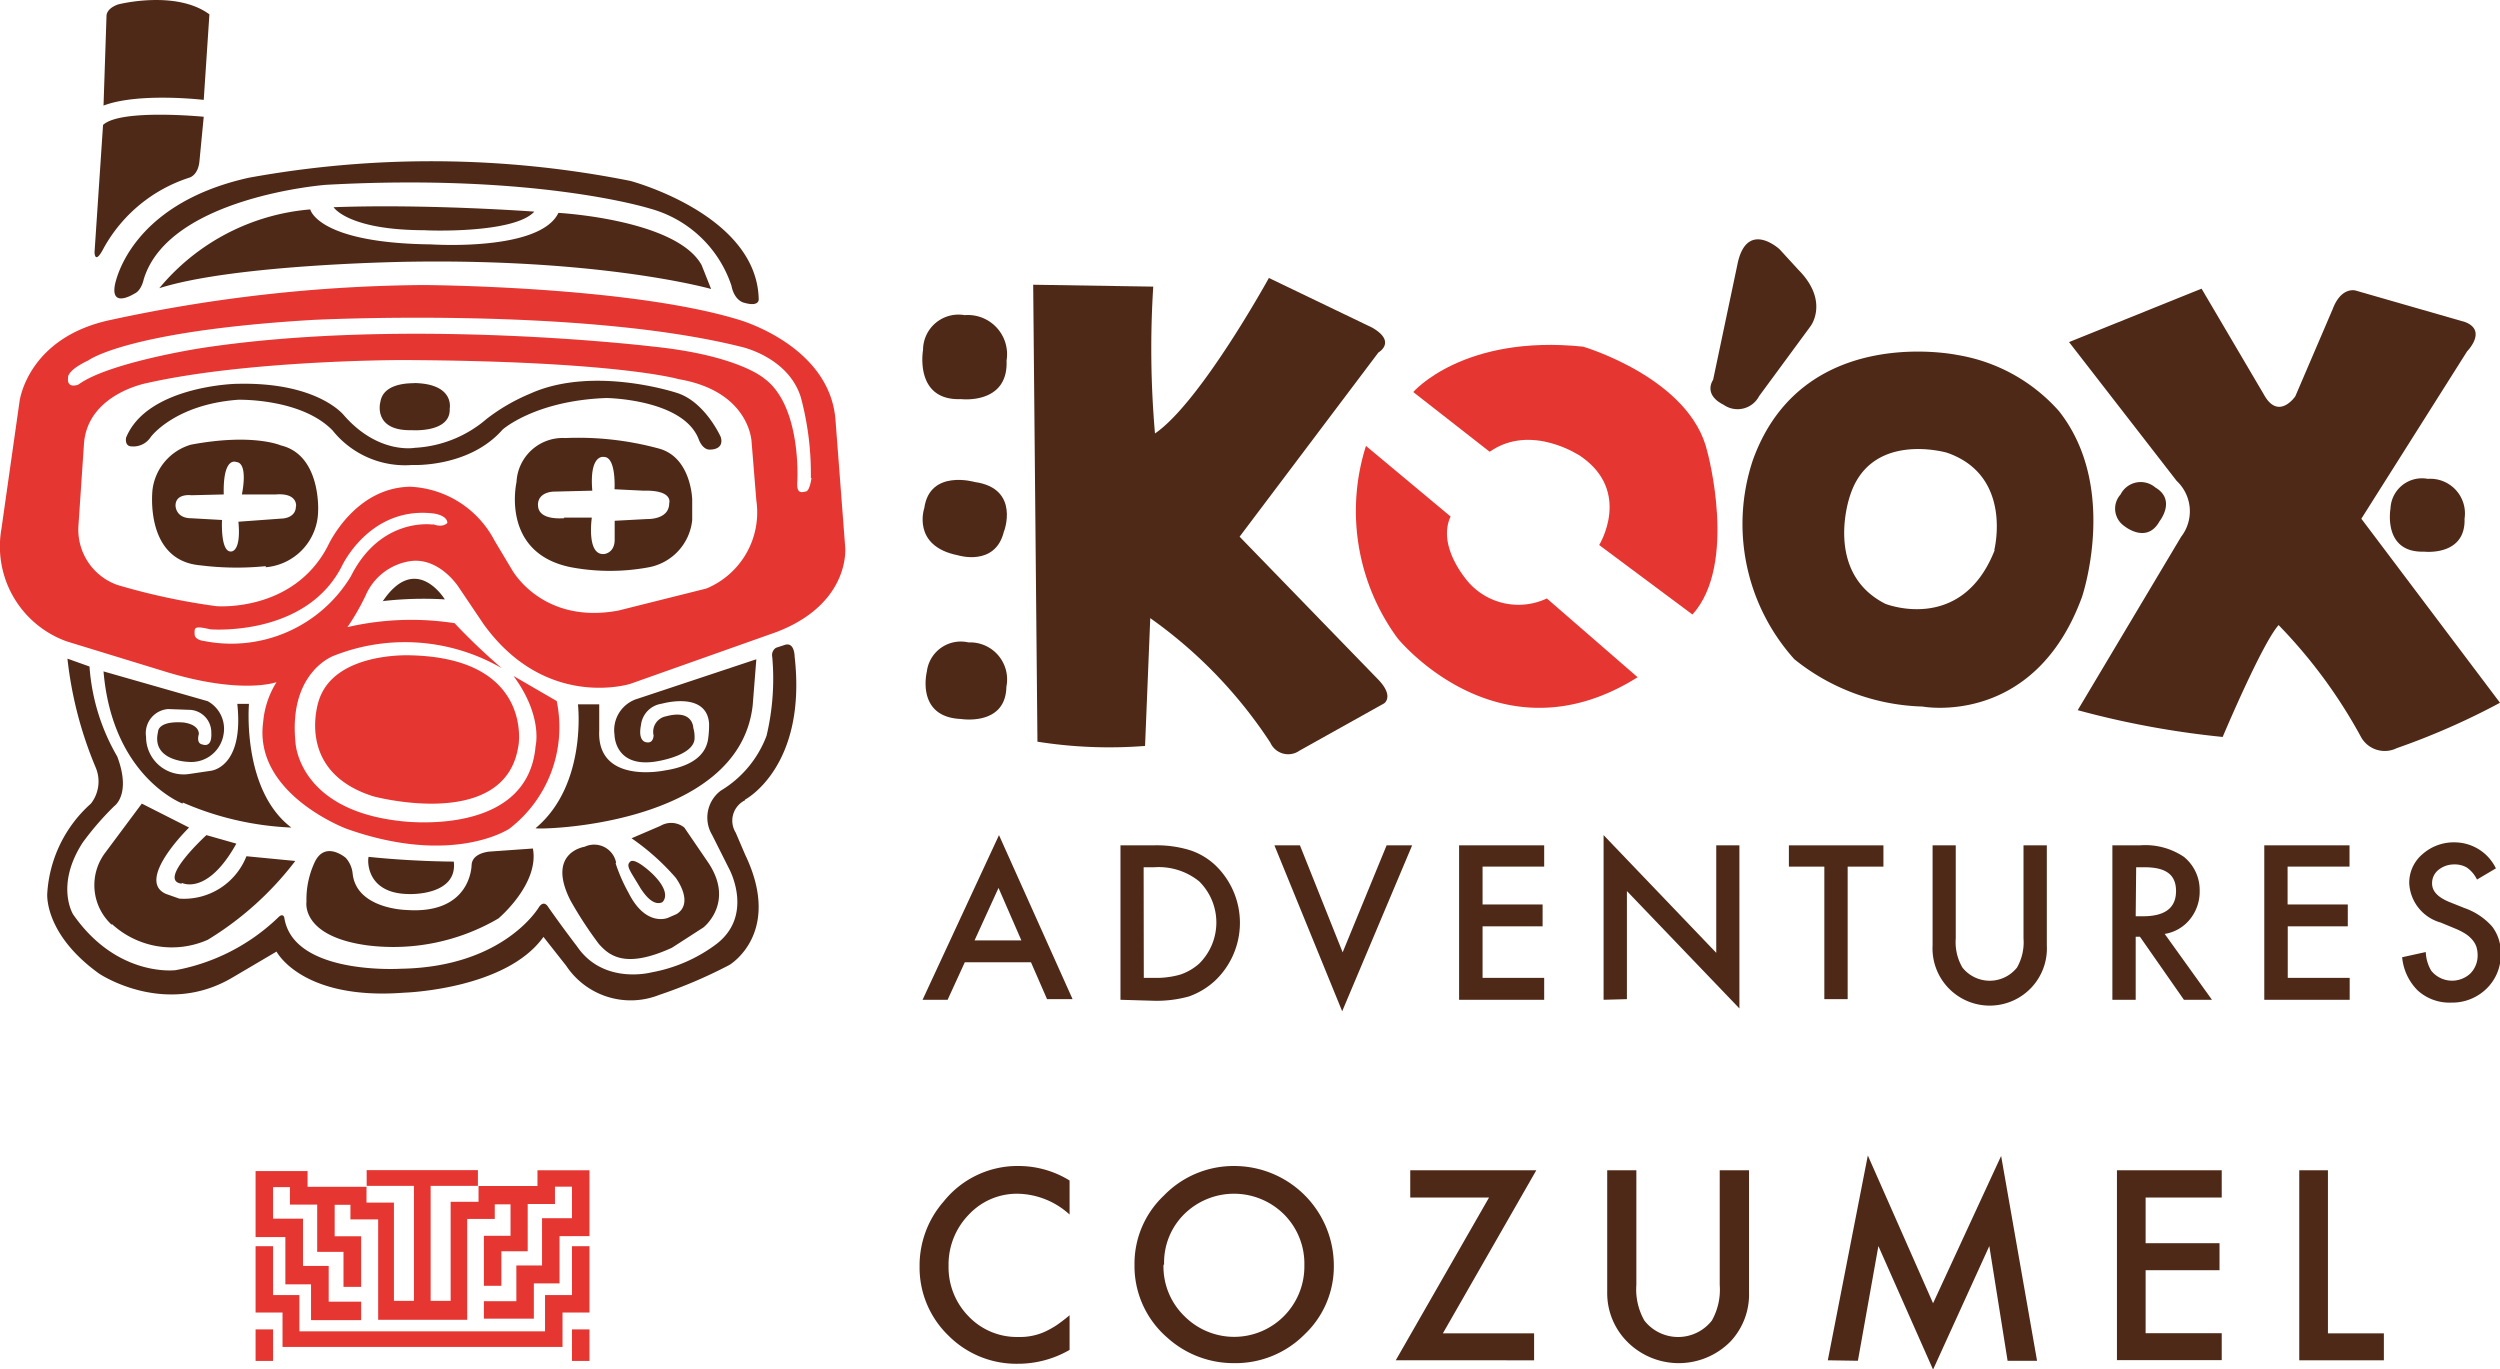
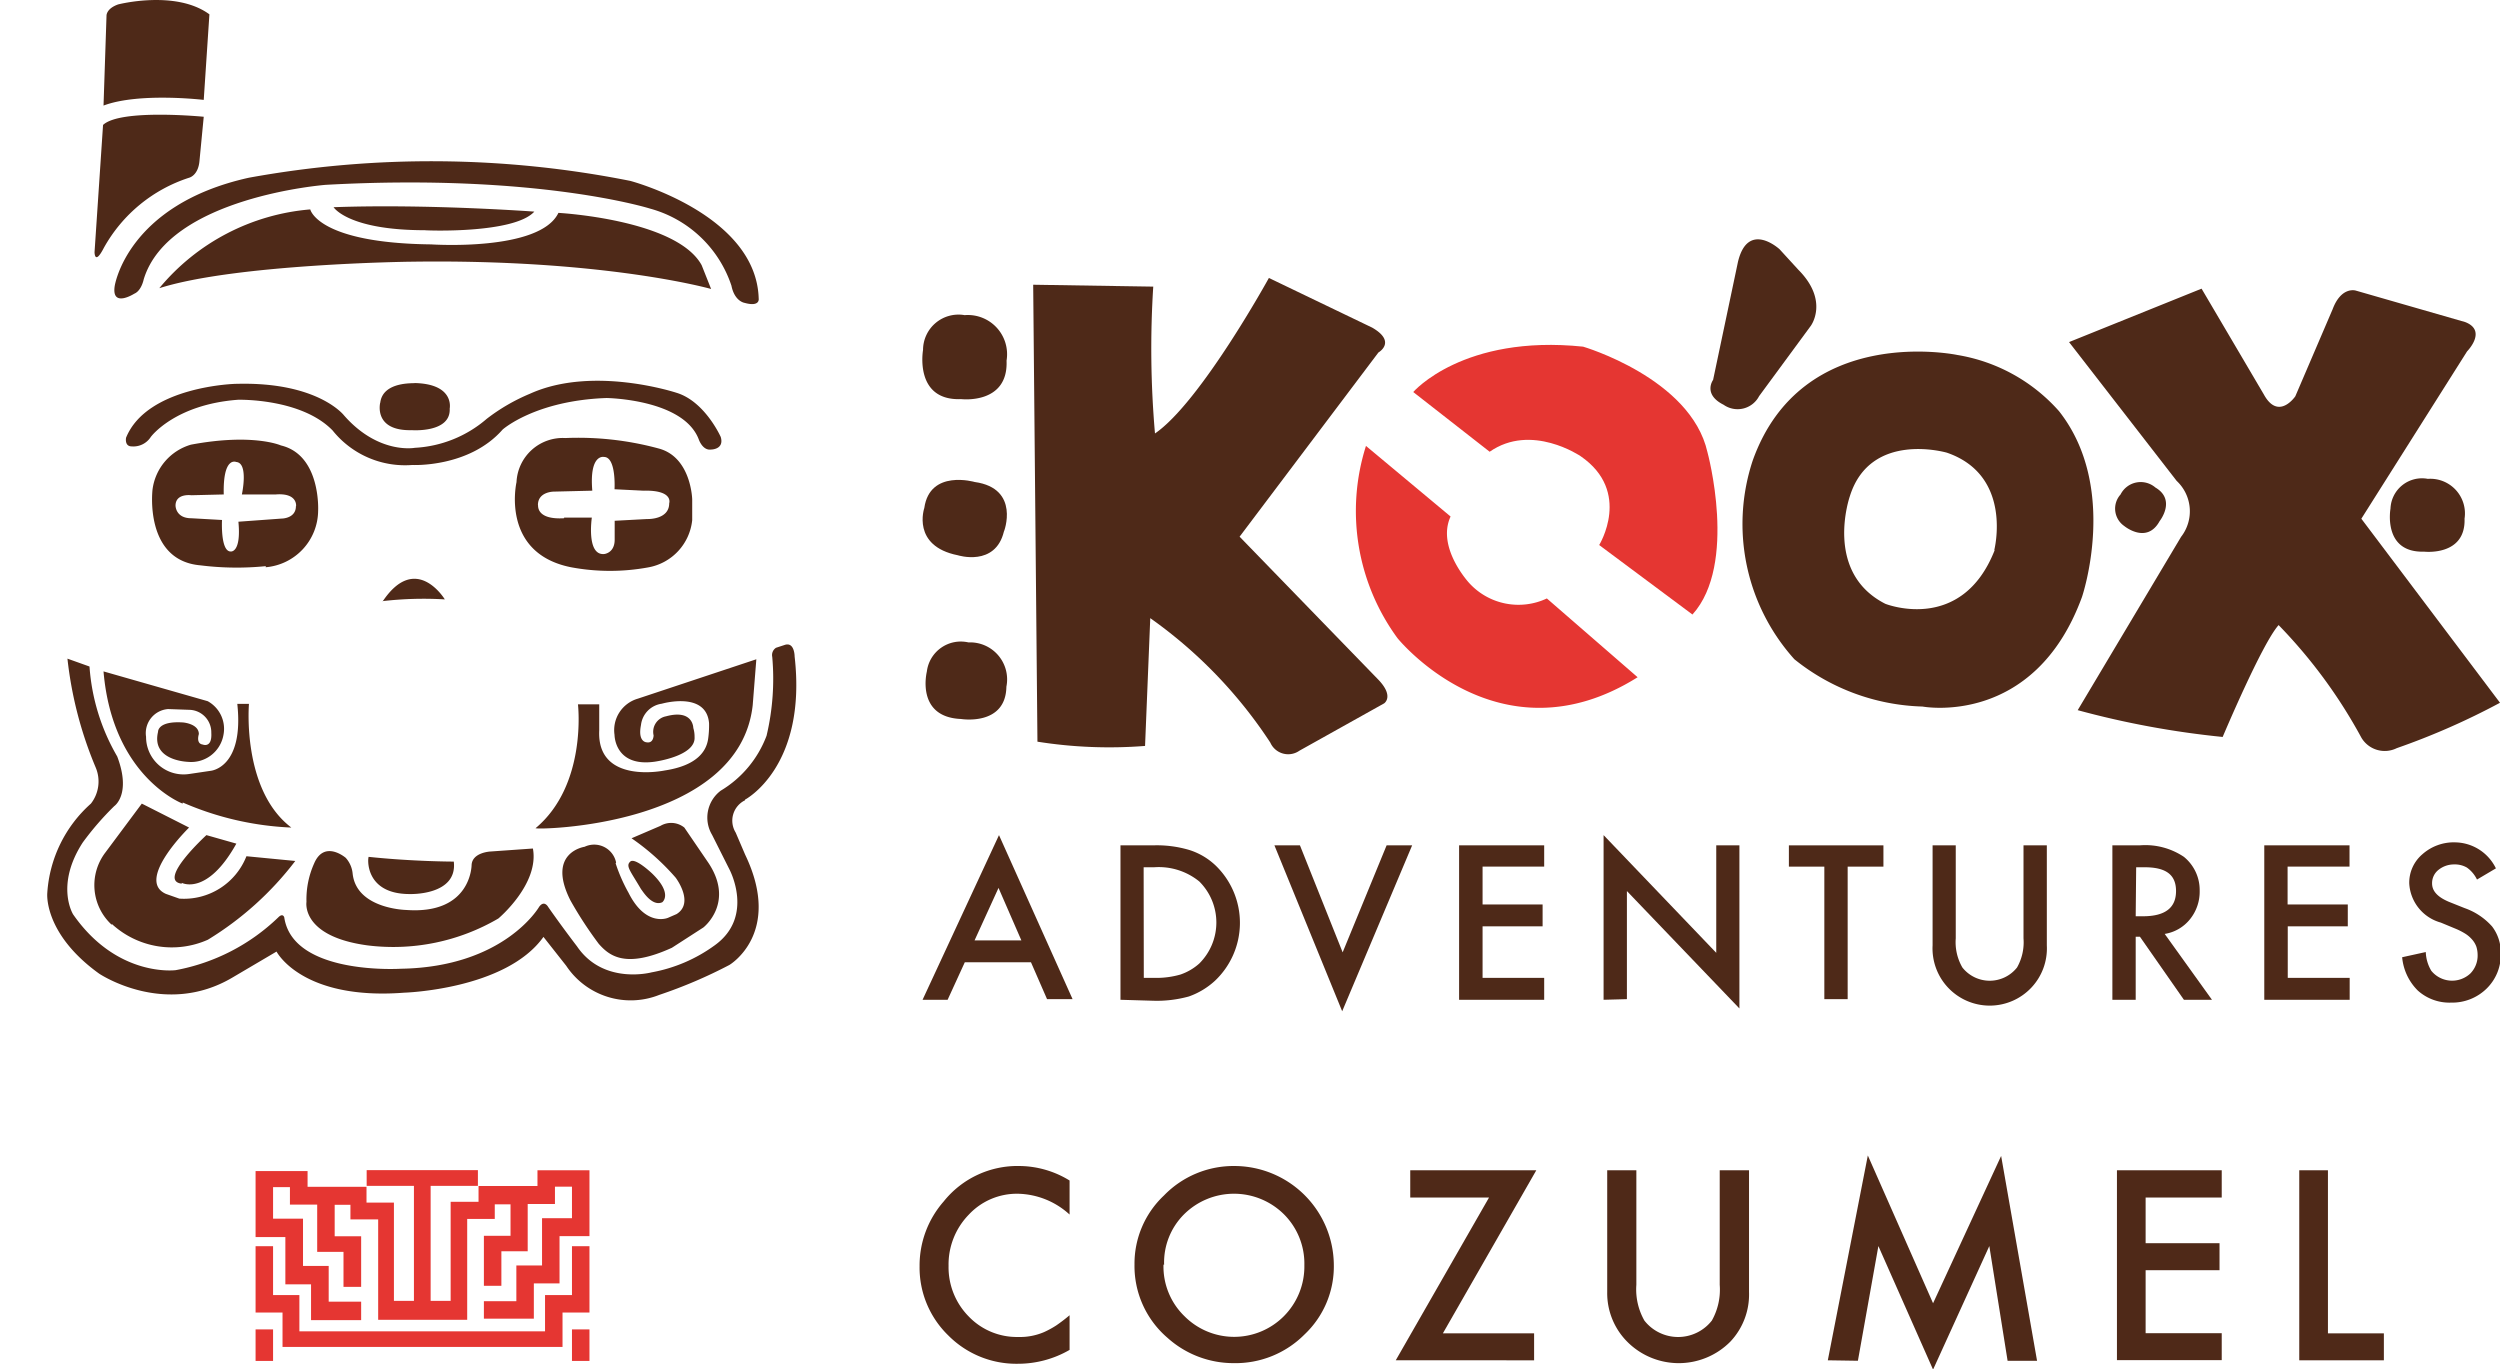
<svg xmlns="http://www.w3.org/2000/svg" id="Capa_1" data-name="Capa 1" viewBox="0 0 158.66 86.89">
  <defs>
    <style>.cls-1{fill:#4e2918;}.cls-2{fill:#e53632;}.cls-3{fill:#4f2918;}</style>
  </defs>
  <path class="cls-1" d="M40.69,56.44c-.69-1.18-1-1.48-.69-1.76s1.4.77,1.4.77c1.32,1.29.63,1.81.63,1.81C41.35,57.57,40.72,56.44,40.69,56.44ZM12.93,6.34,13.29.91C11.15-.66,7.5.28,7.5.28,6.73.55,6.76,1,6.76,1L6.57,6.7C8.82,5.85,12.93,6.34,12.93,6.34ZM6.59,15.73A9.55,9.55,0,0,1,12,11.28s.58-.13.66-1.07l.27-2.8s-5.29-.52-6.39.52L6,16S6,16.88,6.59,15.73Zm.69,2.42c-.22,1.42,1.24.49,1.24.49.46-.19.6-.91.6-.91,1.59-5.24,11.56-6,11.56-6,13.47-.74,20.58,1.51,20.58,1.51a7.53,7.53,0,0,1,5.16,4.89c.2,1,.83,1.09.83,1.09,1,.28.9-.27.9-.27C48,13.59,40,11.48,40,11.48a64.57,64.57,0,0,0-24.21-.2C8.05,13,7.28,18.15,7.28,18.15Zm12.41-4.86a13.93,13.93,0,0,0-9.58,5C14.94,16.75,26,16.61,26,16.61c12.38-.19,19.13,1.73,19.13,1.73l-.6-1.51c-1.59-2.91-9.09-3.32-9.09-3.32-1.18,2.47-8.07,2-8.07,2C20.15,15.43,19.69,13.29,19.69,13.29Zm14.22.14s-6.76-.5-12.74-.28c0,0,.91,1.46,5.79,1.46C27,14.63,32.62,14.85,33.91,13.43ZM47.77,44.75,48,41.84l-7.52,2.5A2.08,2.08,0,0,0,39,46.64s0,2.06,2.55,1.7c0,0,2.61-.35,2.53-1.56A1.88,1.88,0,0,0,44,46.2s0-1.21-1.73-.74a1,1,0,0,0-.79,1.21s0,.52-.44.44c0,0-.58,0-.36-1.1A1.54,1.54,0,0,1,42,44.66s2.83-.82,3,1.24a6,6,0,0,1-.06,1c-.11.74-.65,1.68-2.77,2,0,0-4.31.91-4.14-2.55l0-1.65H36.68s.6,5.11-2.69,7.86C34,52.68,46.92,52.49,47.77,44.75Zm-.49,6s3.95-2.06,3.15-9.09c0,0,0-.91-.6-.74l-.58.19a.55.55,0,0,0-.24.58,15.7,15.7,0,0,1-.36,5,6.88,6.88,0,0,1-2.91,3.49,2.14,2.14,0,0,0-.55,2.8l1.1,2.19s1.62,3-.94,4.83a9.75,9.75,0,0,1-4,1.71s-3.05.82-4.73-1.65c0,0-.93-1.21-1.83-2.5,0,0-.25-.47-.58,0,0,0-2.2,3.81-8.76,3.92,0,0-6.86.44-7.41-3.26,0,0-.08-.3-.38,0a12.71,12.71,0,0,1-6.51,3.35s-3.71.49-6.51-3.54c0,0-1.15-1.84.61-4.56a18.62,18.62,0,0,1,2-2.31s1.1-.74.19-3.15a13.14,13.14,0,0,1-1.76-5.71l-1.4-.5A24.69,24.69,0,0,0,6.07,48.7,2.28,2.28,0,0,1,5.77,51,8.3,8.3,0,0,0,3,56.69s-.25,2.55,3.29,5.1c0,0,4.15,2.8,8.46.25l2.8-1.65s1.59,3.11,8.1,2.61c0,0,6.45-.19,8.84-3.54l1.45,1.84a4.91,4.91,0,0,0,5.9,1.84,30.36,30.36,0,0,0,4.45-1.9s3.4-2,1-7l-.6-1.4A1.44,1.44,0,0,1,47.28,50.79Zm-23-12.6a22.68,22.68,0,0,1,3.95-.11S26.39,35,24.27,38.19ZM23.34,60a13.21,13.21,0,0,0,8.29-1.71s2.61-2.19,2.19-4.44l-2.69.19s-1.15.05-1.2.85c0,0,0,3.16-4.15,2.86,0,0-3.16-.06-3.4-2.31a1.74,1.74,0,0,0-.44-1s-1.35-1.16-2,.35a5.57,5.57,0,0,0-.49,2.45S19.08,59.43,23.34,60ZM26,56.74s3.05.11,2.8-2.06c0,0-2.55,0-5.4-.3C23.34,54.38,23.09,56.74,26,56.74Zm13.1-2a1.42,1.42,0,0,0-2-1s-2.44.35-.9,3.4A24.83,24.83,0,0,0,38,59.9c.68.77,1.7,1.59,4.64.25l2-1.29s2.06-1.6.25-4.2l-1.46-2.14a1.33,1.33,0,0,0-1.51-.11l-1.84.79a14.9,14.9,0,0,1,2.8,2.5s1.21,1.59.06,2.31l-.55.24s-1.4.61-2.5-1.59A10.47,10.47,0,0,1,39.07,54.79Zm-32,3.9a5.62,5.62,0,0,0,6.09,1,20.17,20.17,0,0,0,5.55-5l-3.1-.3a4.26,4.26,0,0,1-4.26,2.69l-.85-.3C8.57,55.86,12,52.52,12,52.52L9,51l-2.31,3.1A3.42,3.42,0,0,0,7.09,58.69Zm4.44-2.61s1.6.85,3.46-2.49L13.1,53S9.94,55.89,11.53,56.08Zm.06-5.1a19.21,19.21,0,0,0,6.89,1.59c-3.16-2.39-2.69-7.85-2.69-7.85h-.74c.44,4.09-1.7,4.25-1.7,4.25l-1.35.2a2.38,2.38,0,0,1-2.74-2.36,1.53,1.53,0,0,1,1.4-1.76l1.4.05a1.43,1.43,0,0,1,1.34,1.46c.06,1-.55.74-.55.74-.44-.06-.24-.66-.24-.66,0-.66-1-.74-1-.74-1.64-.11-1.59.6-1.59.6-.44,1.84,1.9,1.9,1.9,1.9a2.08,2.08,0,0,0,2.25-1.7,2,2,0,0,0-1-2.15L6.57,42.61C7.14,49.33,11.59,51,11.59,51Zm5.27-15a18.48,18.48,0,0,1-4.14-.05c-3.6-.3-3.05-4.81-3.05-4.81a3.42,3.42,0,0,1,2.44-2.85c3.95-.74,5.71.05,5.71.05,2.55.61,2.36,4.15,2.36,4.15A3.63,3.63,0,0,1,16.86,36Zm1.92-3.81s.11-.85-1.29-.74H15.35s.44-2-.36-2.06c0,0-.85-.39-.79,2.06l-2.06.05s-1-.14-1,.66c0,0,0,.8,1,.8l1.95.11s-.11,2,.55,2c0,0,.68.11.49-1.89l2.75-.2s.9,0,.9-.79ZM36.24,36c-4.5-.9-3.46-5.4-3.46-5.4a2.94,2.94,0,0,1,3.1-2.8,19.45,19.45,0,0,1,5.91.66c2.08.54,2.14,3.23,2.14,3.23v1.32a3.4,3.4,0,0,1-2.8,3A13.4,13.4,0,0,1,36.24,36Zm-.44-3.15,1.76,0s-.36,2.42.79,2.31c0,0,.66-.06.66-.91V33.05l2.06-.11s1.4.06,1.4-1c0,0,.3-.85-1.65-.8L39,31.05S39.12,29,38.33,29c0,0-.94-.22-.74,2.14l-2.45.06s-1,0-1,.85C34.18,32,33.93,33,35.8,32.89Zm-11.67-7.3s-.46,1.81,2,1.75c0,0,2.49.19,2.41-1.37,0,0,.33-1.56-2.22-1.62C26.36,24.35,24.27,24.16,24.13,25.59ZM8,27.78s-.11.55.36.55a1.31,1.31,0,0,0,1.21-.6s1.51-2.06,5.54-2.36c0,0,4-.11,6,1.95a5.89,5.89,0,0,0,5.05,2.19s3.6.19,5.74-2.25c0,0,2.06-1.84,6.59-2,0,0,4.86.06,5.85,2.61,0,0,.24.74.79.66,0,0,.85,0,.61-.8,0,0-1-2.25-2.8-2.8,0,0-5.3-1.76-9.31.06a12.09,12.09,0,0,0-2.74,1.59,7.6,7.6,0,0,1-4.56,1.84s-2.31.44-4.5-2.06c0,0-1.65-2.14-6.81-2C15,24.35,9.34,24.49,8,27.78Z" />
-   <path class="cls-2" d="M32.89,47.38c-.85,5.41-9.19,3.16-9.19,3.16-5.06-1.59-3.46-6.1-3.46-6.1,1-3.1,5.84-2.85,5.84-2.85C33.88,41.78,32.92,47.38,32.89,47.38Zm16.39-7.27L40,43.4s-5.35,1.7-9.31-3.79l-1.59-2.36s-1.21-1.89-3.05-1.64a3.68,3.68,0,0,0-2.85,2.19,14.67,14.67,0,0,1-1.15,2,18,18,0,0,1,6.8-.25,38.56,38.56,0,0,0,3,2.86,12.25,12.25,0,0,0-10.65-.8s-2.89,1-2.45,5.49c0,0,.14,4.26,6.59,5,0,0,8.15,1.15,8.65-4.75,0,0,.49-1.89-1.4-4.45l2.74,1.59a8.13,8.13,0,0,1-3,8.1S28.77,55,22,52.6c0,0-5.91-2.2-5.3-6.76a5.68,5.68,0,0,1,.85-2.55s-2.25.85-7.3-.74l-6-1.84A6.4,6.4,0,0,1,.09,33.57l1.15-8.09s.49-4.09,5.85-5.19a96.77,96.77,0,0,1,19.79-2.2s13,.06,20,2.2c0,0,5.85,1.64,6.15,6.45l.61,8S54,38.3,49.28,40.11Zm-21.8-6.84v0c.69.25.91-.1.91-.08,0-.49-.85-.6-.85-.6-4.09-.5-5.85,3.35-5.85,3.35-2.3,4.5-8.34,4-8.34,4-1.07-.25-1-.09-1,.3s.6.44.6.44a8.87,8.87,0,0,0,9.31-4.09c1.89-3.79,5.18-3.3,5.18-3.3ZM48,31.76l-.3-3.7s-.08-3.22-4.64-4c0,0-3.89-1.15-17.54-1.21,0,0-9.74,0-16.19,1.46,0,0-3.76.68-4,3.84l-.35,5.19a3.72,3.72,0,0,0,2.49,3.79,41.58,41.58,0,0,0,6.26,1.34s4.86.41,7.06-3.79c0,0,1.65-3.73,5.24-3.79a6.36,6.36,0,0,1,5.35,3.41l1.1,1.84s1.9,3.51,6.76,2.61l5.59-1.4A5.23,5.23,0,0,0,48,31.76Zm3.46-1.43h0a18.73,18.73,0,0,0-.64-5.13C50,22.62,47,22,47,22c-10.24-2.55-27.1-1.7-27.1-1.7C8.05,21,5.61,22.87,5.61,22.87c-1.4.66-1.29,1.1-1.29,1.1-.09.74.65.44.65.44,1.9-1.4,7.75-2.31,7.75-2.31,13-2,28.68-.11,28.68-.11,5.41.55,7.06,2,7.06,2,2.44,1.73,2.14,6.59,2.14,6.59-.06.8.3.66.55.61s.35-.86.35-.86Z" />
  <path class="cls-1" d="M65.43,61.07h-4.2l-1.09,2.38H58.55L63.4,53l4.67,10.41H66.45Zm-.61-1.39-1.45-3.33-1.52,3.33Z" />
  <path class="cls-1" d="M71.11,63.45v-9.8h2.06a7.24,7.24,0,0,1,2.33.3,4.29,4.29,0,0,1,1.67,1,5.06,5.06,0,0,1-.06,7.29,4.81,4.81,0,0,1-1.66,1,7.63,7.63,0,0,1-2.3.27Zm1.48-1.39h.67a5.52,5.52,0,0,0,1.65-.21,3.47,3.47,0,0,0,1.2-.7,3.67,3.67,0,0,0,0-5.21,4.07,4.07,0,0,0-2.86-.9h-.67Z" />
  <path class="cls-1" d="M82.5,53.65l2.71,6.79L88,53.65h1.62L85.18,64.18l-4.3-10.53Z" />
  <path class="cls-1" d="M98,55H94.09V57.4H97.9v1.39H94.09v3.27H98v1.39h-5.4v-9.8H98Z" />
  <path class="cls-1" d="M101.77,63.45V53l7.15,7.47V53.65h1.47V64l-7.14-7.45v6.86Z" />
  <path class="cls-1" d="M117.26,55v8.41h-1.48V55h-2.25V53.65h6V55Z" />
  <path class="cls-1" d="M124.12,53.65v5.9a3.2,3.2,0,0,0,.42,1.85,2.21,2.21,0,0,0,3.47,0,3.24,3.24,0,0,0,.41-1.85v-5.9h1.48V60a3.63,3.63,0,1,1-7.25,0V53.65Z" />
  <path class="cls-1" d="M137.38,59.27l3,4.18H138.6l-2.79-4h-.27v4h-1.48v-9.8h1.73a4.38,4.38,0,0,1,2.81.73,2.71,2.71,0,0,1,1,2.15,2.78,2.78,0,0,1-.6,1.79A2.57,2.57,0,0,1,137.38,59.27Zm-1.84-1.12H136c1.4,0,2.1-.53,2.1-1.6s-.68-1.51-2-1.51h-.53Z" />
  <path class="cls-1" d="M149.11,55h-3.93V57.4H149v1.39h-3.81v3.27h3.93v1.39H143.7v-9.8h5.41Z" />
  <path class="cls-1" d="M158.4,55.11l-1.2.71a2,2,0,0,0-.64-.76,1.52,1.52,0,0,0-.81-.2,1.57,1.57,0,0,0-1,.35,1.07,1.07,0,0,0-.4.86c0,.48.35.86,1.06,1.16l1,.4a4.18,4.18,0,0,1,1.75,1.17,2.72,2.72,0,0,1,.55,1.71,3,3,0,0,1-.9,2.23,3.12,3.12,0,0,1-2.26.89,3,3,0,0,1-2.1-.76,3.41,3.41,0,0,1-1-2.12l1.5-.33a2.47,2.47,0,0,0,.35,1.19,1.7,1.7,0,0,0,2.48.17,1.62,1.62,0,0,0,.46-1.17,1.78,1.78,0,0,0-.08-.53,1.43,1.43,0,0,0-.25-.43,2,2,0,0,0-.43-.38,4.21,4.21,0,0,0-.64-.33l-.94-.39a2.73,2.73,0,0,1-2-2.49,2.37,2.37,0,0,1,.84-1.85,3,3,0,0,1,2.1-.75A2.92,2.92,0,0,1,158.4,55.11Z" />
  <path class="cls-1" d="M151.71,32.28s-.51,2.81,2.13,2.73c0,0,2.65.31,2.57-2.09a2.2,2.2,0,0,0-2.33-2.53A2,2,0,0,0,151.71,32.28Z" />
  <path class="cls-2" d="M108.36,28.69C107.3,24,100.47,22,100.47,22c-7.62-.79-10.78,2.88-10.78,2.88l4.85,3.79c2.65-1.85,5.77.28,5.77.28,3.28,2.25,1.18,5.64,1.18,5.64L107.41,39C110.3,35.8,108.36,28.69,108.36,28.69Z" />
  <path class="cls-2" d="M93.24,37s-2.09-2.25-1.18-4.22L86.69,28.3a13.65,13.65,0,0,0,2,12.2s6.44,8,15.24,2.48l-5.76-5A4.23,4.23,0,0,1,93.24,37Z" />
  <path class="cls-1" d="M61,25.33s3,.36,2.88-2.44A2.49,2.49,0,0,0,61.22,20a2.25,2.25,0,0,0-2.64,2.21S58,25.45,61,25.33Z" />
  <path class="cls-1" d="M137.06,33.07s1.07-1.34-.27-2.13a1.43,1.43,0,0,0-2.21.44,1.34,1.34,0,0,0,.23,2S136.24,34.57,137.06,33.07Z" />
  <path class="cls-1" d="M61.86,30.59s-2.85-.83-3.2,1.65c0,0-.83,2.41,2.13,3,0,0,2.37.75,2.92-1.5C63.71,33.78,64.78,31,61.86,30.59Z" />
  <path class="cls-1" d="M61.46,40.77a2.17,2.17,0,0,0-2.64,1.86s-.72,2.88,2.17,3c0,0,2.84.47,2.88-2.05A2.35,2.35,0,0,0,61.46,40.77Z" />
  <path class="cls-1" d="M87.48,43.14l-8.81-9.08,8.81-11.69s1.18-.67-.4-1.58l-6.55-3.15s-4.34,7.89-7.23,9.87a62.07,62.07,0,0,1-.11-9.32l-7.62-.12.27,29a29.12,29.12,0,0,0,6.83.27L73,39.23a29.36,29.36,0,0,1,7.62,7.9,1.24,1.24,0,0,0,1.85.51l5.37-3S88.5,44.21,87.48,43.14Z" />
  <path class="cls-1" d="M111.64,25.14l3.28-4.46s1.18-1.58-.79-3.56l-1.19-1.3s-2-1.85-2.64.79l-1.58,7.5s-.67.91.67,1.58A1.54,1.54,0,0,0,111.64,25.14Z" />
  <path class="cls-1" d="M132.13,37.89s2.37-6.95-1.46-11.8a11,11,0,0,0-6.44-3.56s-9.87-2.09-13,6.71a12.83,12.83,0,0,0,2.65,12.6,13.55,13.55,0,0,0,8.13,3S129.09,46.18,132.13,37.89Zm-5.53-3c-2.09,5.37-6.95,3.43-6.95,3.43-3.94-2-2.25-6.83-2.25-6.83,1.31-4.18,6.16-2.76,6.16-2.76,4.23,1.46,3,6.2,3,6.2v0Z" />
  <path class="cls-1" d="M149.86,46.81a1.72,1.72,0,0,0,2.25.67,45.49,45.49,0,0,0,6.55-2.88l-8.8-11.68,6.71-10.62s1.3-1.31-.12-1.86l-6.95-2s-.91-.28-1.46,1.18l-2.37,5.53s-1.07,1.58-2-.12l-3.95-6.71-8.41,3.39,6.83,8.81a2.64,2.64,0,0,1,.28,3.55l-6.56,11a56.43,56.43,0,0,0,9.2,1.7s2.49-5.92,3.55-7.1A32.3,32.3,0,0,1,149.86,46.81Z" />
  <path class="cls-3" d="M67.88,74.92v2.16a5,5,0,0,0-3.27-1.32,4.17,4.17,0,0,0-3.13,1.33,4.53,4.53,0,0,0-1.28,3.25,4.44,4.44,0,0,0,1.28,3.21,4.23,4.23,0,0,0,3.14,1.3,3.87,3.87,0,0,0,1.64-.31,6,6,0,0,0,.77-.42,10.19,10.19,0,0,0,.85-.65v2.2a6.54,6.54,0,0,1-3.28.88,6.08,6.08,0,0,1-4.42-1.8,6,6,0,0,1-1.82-4.39,6.17,6.17,0,0,1,1.53-4.11A6,6,0,0,1,64.74,74,6.15,6.15,0,0,1,67.88,74.92Z" />
  <path class="cls-3" d="M72,80.25a5.94,5.94,0,0,1,1.87-4.38A6.15,6.15,0,0,1,78.38,74a6.32,6.32,0,0,1,6.27,6.28,5.93,5.93,0,0,1-1.86,4.41,6.17,6.17,0,0,1-4.5,1.82,6.26,6.26,0,0,1-4.2-1.61A6,6,0,0,1,72,80.25Zm1.84,0a4.39,4.39,0,0,0,1.34,3.29,4.45,4.45,0,0,0,6.29,0,4.47,4.47,0,0,0,1.31-3.24,4.42,4.42,0,0,0-1.29-3.23,4.5,4.5,0,0,0-6.35,0A4.32,4.32,0,0,0,73.88,80.27Z" />
  <path class="cls-3" d="M91.57,84.62h5.79v1.71H88.58L94.5,76h-5V74.27h8Z" />
  <path class="cls-3" d="M103.85,74.27v7.27a4,4,0,0,0,.51,2.27,2.72,2.72,0,0,0,4.28,0,4,4,0,0,0,.5-2.27V74.27H111V82a4.36,4.36,0,0,1-1.18,3.14,4.61,4.61,0,0,1-6.56,0A4.37,4.37,0,0,1,102,82V74.27Z" />
  <path class="cls-3" d="M116,86.33l2.54-13,4.14,9.38L127,73.36l2.28,13h-1.87l-1.16-7.28-3.57,7.84-3.47-7.84-1.3,7.28Z" />
  <path class="cls-3" d="M141,76h-4.83v2.9h4.69v1.71h-4.69v4H141v1.71h-6.65V74.27H141Z" />
  <path class="cls-3" d="M147.74,74.27V84.62h3.55v1.71h-5.37V74.27Z" />
  <path class="cls-2" d="M36.3,84.37h1.11v2H36.3Zm-20.08,2h1.11v-2H16.22ZM34.11,74.27v1H30.37v1H28.6v6.29H27.33v-7.3h3v-1H23.27v1h3v7.3H25V76.32H23.26v-1H19.52v-1h-3.3v4.19h1.89v3h1.63v2.27h3.18V82.61H20.86V80.34H19.23v-3h-1.9v-2H18.4v1.11h1.73v3H21.8v2.22h1.12v-.31h0V78.46H21.24v-2h1v.93H24v5.26h0v1.11h5.65v-2.4h0v-4H31.4v-.93h1v2H30.71v3.17h1.11V79.41h1.67v-3h1.73V75.31H36.3v2H34.4v3H32.77v2.27H30.71v1.11h3.17V81.45h1.63v-3h1.9V74.27Zm2.19,7.92H34.59v2.3H19v-2.3H17.33v-3.1H16.22V83.3h1.71v2.18H35.7V83.3h1.71V79.09H36.3Z" />
</svg>